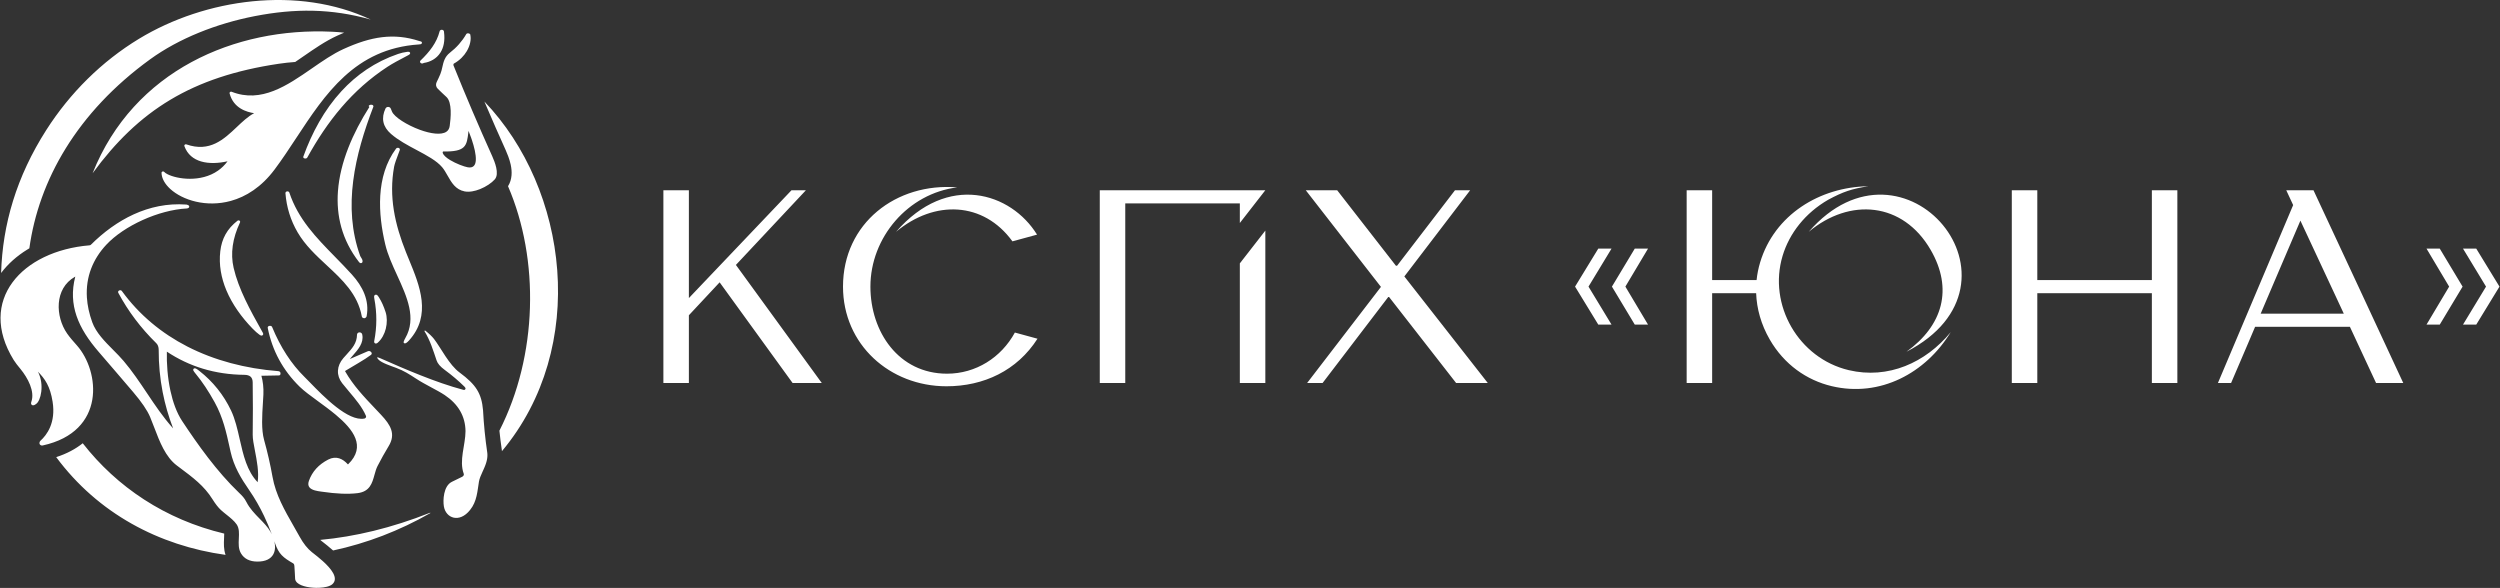
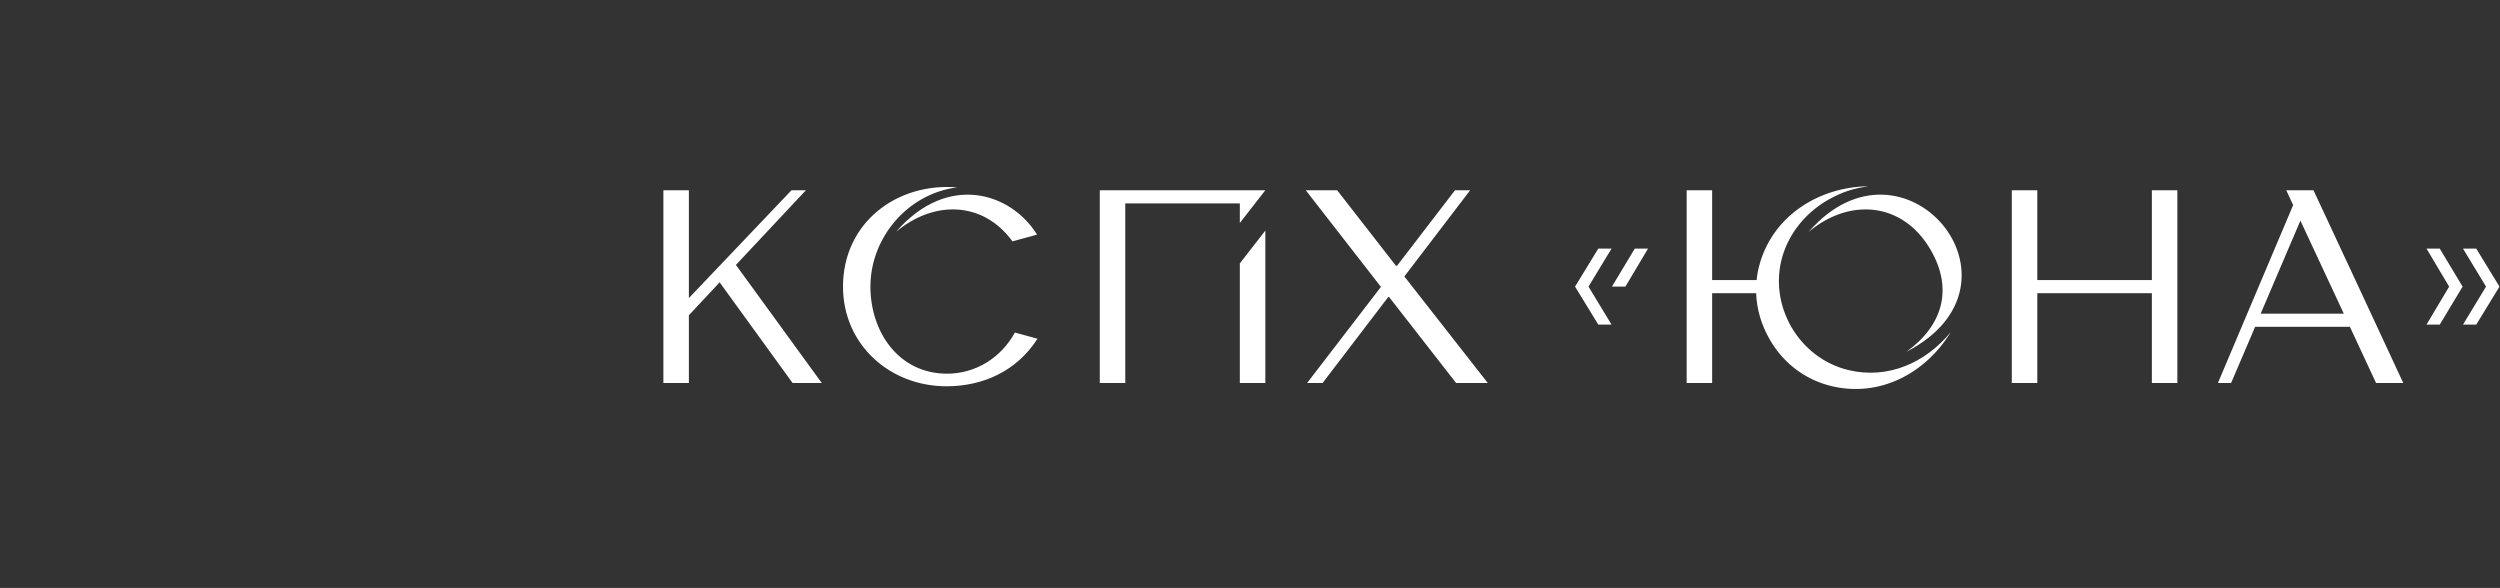
<svg xmlns="http://www.w3.org/2000/svg" width="978" height="230" viewBox="0 0 978 230" fill="none">
  <rect x="0" y="0" width="978" height="230" fill="#333333" stroke="none" />
-   <path d="M134.637 12.775C133.043 12.607 131.44 12.484 129.834 12.408C92.112 10.625 52.303 27.427 36.22 67.781C54.209 43.215 75.002 30.005 109.072 24.942C111.199 24.625 113.338 24.394 115.483 24.244C116.578 23.507 117.665 22.752 118.75 22.003L118.819 21.936L118.83 21.95C120.934 20.492 123.02 19.05 125.131 17.714C127.358 16.304 129.613 15.015 131.944 13.952C132.858 13.535 133.757 13.143 134.637 12.775V12.775ZM196.359 176.496C230.349 135.829 222.351 74.01 189.496 39.719L190.128 41.202C191.441 44.277 192.705 47.197 193.919 49.966C195.018 52.467 196.327 55.405 197.85 58.781L197.879 58.854C198.139 59.43 198.472 60.216 198.827 61.186C199.191 62.185 199.536 63.273 199.772 64.337C200.077 65.729 200.231 67.181 200.111 68.596C199.982 70.101 199.559 71.544 198.741 72.847C211.13 101.535 210.335 139.119 195.369 168.48C195.616 170.921 195.937 173.479 196.327 176.152V176.241L196.359 176.497L196.359 176.496ZM130.307 215.349C143.374 212.544 156.264 207.649 168.345 200.716L168.297 200.565C153.202 206.541 138.802 209.97 125.277 211.205C125.385 211.302 125.498 211.397 125.609 211.487L125.604 211.491L126.15 211.923C127.181 212.724 128.751 213.946 130.14 215.2L130.307 215.349L130.307 215.349ZM21.985 178.827C38.323 200.858 62.212 213.463 88.231 217.069C87.478 214.824 87.548 212.732 87.65 210.649H87.641L87.663 210.373C87.691 209.79 87.722 209.207 87.714 208.741C64.639 203.248 45.722 190.518 32.369 173.402C29.581 175.625 26.149 177.485 21.985 178.827ZM184.303 53.879C183.951 52.876 183.601 51.977 183.303 51.239L183.288 51.196L183.23 51.683C182.611 56.984 182.32 59.435 173.37 59.258C173.309 59.296 173.259 59.344 173.224 59.401C173.175 59.481 173.151 59.574 173.166 59.674L173.171 59.701C173.362 60.66 174.558 61.685 176.068 62.604C178.425 64.039 181.483 65.151 182.897 65.427L182.915 65.431C185.177 65.86 186.032 64.606 186.14 62.68L186.141 62.674C186.263 60.452 185.488 57.416 184.61 54.781L184.303 53.879ZM153.332 43.612C154.209 45.773 159.164 48.921 164.276 50.788C166.371 51.551 168.476 52.096 170.323 52.258C172.097 52.412 173.616 52.221 174.621 51.542C175.326 51.066 175.793 50.326 175.93 49.267C176.119 47.808 176.398 45.477 176.307 43.242C176.221 41.077 175.803 38.998 174.634 37.93C174.088 37.43 173.537 36.918 172.985 36.393C172.467 35.9 171.89 35.34 171.249 34.708L171.242 34.702C170.894 34.361 170.679 33.942 170.599 33.504C170.525 33.062 170.586 32.597 170.798 32.166C171.033 31.695 171.278 31.183 171.532 30.631C171.772 30.111 172.014 29.566 172.255 28.995C172.621 28.125 172.83 27.206 173.035 26.287C173.493 24.247 173.943 22.221 176.016 20.61C177.325 19.59 178.515 18.477 179.579 17.266C180.641 16.059 181.578 14.76 182.384 13.369L182.402 13.341C182.484 13.214 182.606 13.123 182.743 13.072C182.872 13.021 183.006 13.009 183.139 13.026C183.273 13.055 183.406 13.085 183.538 13.123C183.707 13.181 183.837 13.279 183.922 13.414C183.998 13.532 184.029 13.661 184.015 13.799C184.352 15.467 183.919 17.791 182.609 20.01C181.53 21.841 179.846 23.618 177.508 24.902C177.443 24.998 177.398 25.105 177.38 25.213C177.353 25.351 177.369 25.497 177.423 25.635C179.84 31.639 182.306 37.582 184.815 43.463C187.314 49.318 189.904 55.219 192.58 61.155L192.597 61.198C193.069 62.245 193.755 63.91 194.117 65.558C194.505 67.32 194.52 69.084 193.555 70.177C192.328 71.573 190.147 73.036 187.81 73.975C185.761 74.8 183.565 75.228 181.757 74.877C178.194 74.175 176.616 71.392 175.069 68.664C174.412 67.503 173.759 66.352 172.969 65.416C170.798 62.849 166.965 60.806 162.973 58.681C159.442 56.802 155.788 54.855 152.951 52.382C151.344 50.981 150.36 49.444 150.006 47.776C149.651 46.11 149.92 44.329 150.814 42.434C150.946 42.157 151.182 41.974 151.451 41.885L151.502 41.869C151.617 41.836 151.742 41.821 151.864 41.823H151.87C152.01 41.828 152.149 41.855 152.274 41.902C152.533 42.002 152.751 42.189 152.864 42.463C153.014 42.846 153.174 43.23 153.333 43.612H153.332ZM99.416 44.28C96.581 43.84 91.335 42.408 89.813 36.526C89.74 36.242 89.936 35.95 90.254 35.878C90.389 35.848 90.522 35.861 90.639 35.908C102.22 40.459 112.347 33.449 122.029 26.752C126.177 23.882 130.249 21.064 134.344 19.198C139.782 16.716 144.704 15.118 149.521 14.544C154.345 13.971 159.046 14.426 164.035 16.053C164.354 16.108 164.58 16.165 164.704 16.222L164.745 16.243C164.972 16.36 165.081 16.54 165.071 16.758L165.067 16.793C165.045 17.03 164.898 17.187 164.631 17.279L164.586 17.293C164.444 17.335 164.204 17.366 163.877 17.387C138.907 19.008 127.182 36.822 115.886 53.99C113.11 58.206 110.361 62.385 107.42 66.312C102.266 73.203 96.211 76.971 90.27 78.603C85.482 79.917 80.767 79.841 76.656 78.893C72.536 77.945 69.011 76.114 66.612 73.928C64.497 71.999 63.239 69.781 63.186 67.615C63.18 67.321 63.439 67.073 63.763 67.061C63.959 67.055 64.135 67.133 64.246 67.26C64.493 67.548 64.94 67.859 65.547 68.167C67.419 69.113 70.662 69.941 74.296 69.941C77.916 69.941 81.912 69.114 85.291 66.75C86.652 65.797 87.917 64.593 89.017 63.095C85.531 63.882 81.778 64.084 78.638 63.149C75.7 62.272 73.297 60.417 72.129 57.155C72.029 56.876 72.201 56.573 72.508 56.477C72.649 56.434 72.791 56.441 72.915 56.485C82.083 59.687 87.569 54.493 92.613 49.719C94.86 47.593 97.022 45.544 99.416 44.281V44.28ZM140.407 102.47C133.714 93.807 131.509 84.338 132.201 74.838C133.034 63.424 138.061 51.971 144.51 41.83C144.031 41.534 144.166 41.253 144.87 40.999L144.884 40.994C144.992 40.956 145.102 40.948 145.206 40.966C145.307 40.971 145.424 40.986 145.552 41.012L145.684 41.048C145.818 41.102 145.925 41.196 145.99 41.3C146.066 41.421 146.097 41.563 146.07 41.705L146.04 41.804C142.454 51.15 139.426 60.917 138.171 70.772C136.917 80.595 137.43 90.506 140.916 100.16C140.962 100.286 141.089 100.478 141.221 100.682C141.476 101.074 141.756 101.508 141.815 101.951C141.886 102.45 141.757 102.764 141.421 102.895C141.073 103.031 140.734 102.889 140.407 102.471L140.407 102.47ZM158.531 132.324C163.058 124.52 159.199 116.087 155.354 107.683C153.505 103.648 151.66 99.617 150.719 95.626C149.311 89.679 148.364 83.029 148.76 76.516C149.16 69.968 150.922 63.555 154.945 58.126L154.959 58.108C155.129 57.893 155.378 57.795 155.703 57.816C155.968 57.827 156.172 57.918 156.308 58.095C156.442 58.274 156.472 58.483 156.382 58.724L156.377 58.734C155.735 60.392 155.226 61.768 154.858 62.856L154.845 62.887C154.489 63.939 154.268 64.707 154.185 65.186C153.112 71.056 153.182 76.687 154.063 82.219C154.946 87.763 156.644 93.209 158.824 98.687C159.167 99.551 159.604 100.611 160.048 101.688C164.191 111.749 168.953 123.313 160.007 133.198C159.144 134.144 158.526 134.506 158.145 134.282C157.883 134.126 157.808 133.808 157.972 133.565C158.049 133.247 158.232 132.833 158.531 132.325L158.531 132.324ZM141.535 123.771C139.935 115.037 133.94 109.472 127.844 103.81C123.644 99.913 119.395 95.968 116.433 90.902C115.06 88.553 113.975 86.1 113.182 83.546C112.386 80.987 111.88 78.332 111.665 75.584V75.566C111.658 75.454 111.678 75.348 111.723 75.258L111.726 75.25C111.795 75.107 111.92 74.993 112.074 74.928C112.177 74.884 112.296 74.859 112.427 74.859C112.501 74.859 112.578 74.87 112.659 74.884C112.764 74.902 112.856 74.941 112.947 75.003L112.964 75.012C113.052 75.078 113.122 75.159 113.166 75.266L113.188 75.328C116.646 85.732 123.659 92.901 131.049 100.456C133.252 102.708 135.489 104.995 137.695 107.432C139.788 109.747 141.511 112.271 142.565 114.98L142.576 115.012C143.629 117.736 144.011 120.649 143.425 123.724L143.397 123.816C143.367 123.903 143.317 123.981 143.251 124.06L143.041 124.28C142.924 124.385 142.776 124.454 142.606 124.48C142.478 124.502 142.341 124.493 142.202 124.454C142.024 124.409 141.878 124.322 141.758 124.203C141.647 124.087 141.57 123.947 141.537 123.785L141.534 123.771L141.535 123.771ZM91.39 104.758C93.322 113.152 97.976 121.491 102.266 129.176L102.75 130.041C102.885 130.288 102.958 130.487 102.967 130.63C102.983 130.851 102.901 131.03 102.72 131.158L102.657 131.198C102.494 131.293 102.307 131.316 102.1 131.264L102.035 131.244C101.889 131.193 101.716 131.098 101.52 130.957L101.489 130.935C101.093 130.653 100.67 130.313 100.226 129.916L100.212 129.904C99.755 129.5 99.28 129.042 98.786 128.533C94.503 124.117 90.835 119.03 88.54 113.538C86.522 108.709 85.564 103.564 86.177 98.285C86.462 95.818 87.127 93.635 88.227 91.666C89.324 89.703 90.853 87.961 92.868 86.373C93.004 86.25 93.183 86.198 93.354 86.207L93.389 86.209C93.439 86.213 93.485 86.222 93.531 86.239C93.594 86.258 93.651 86.286 93.699 86.318L93.798 86.403L93.876 86.505C93.963 86.648 93.975 86.811 93.904 86.979L93.899 86.995C92.419 90.131 91.472 93.183 91.053 96.149C90.639 99.104 90.75 101.974 91.39 104.758V104.758ZM150.847 122.091C151.458 123.996 151.478 126.368 150.923 128.593C150.4 130.681 149.36 132.658 147.813 134.029C147.429 134.369 147.079 134.471 146.756 134.329C146.433 134.187 146.311 133.871 146.401 133.387L146.407 133.355C146.938 130.614 147.21 127.877 147.216 125.145C147.224 122.404 146.969 119.666 146.452 116.935C146.351 116.423 146.325 116.057 146.369 115.84C146.42 115.568 146.578 115.388 146.829 115.306C147.08 115.226 147.323 115.272 147.551 115.449L147.565 115.459C147.746 115.603 147.973 115.895 148.242 116.329L148.259 116.355C148.762 117.156 149.228 118.028 149.655 118.971C150.087 119.927 150.481 120.96 150.837 122.066L150.847 122.091ZM136.835 140.456L143.902 137.4C144.102 137.319 144.311 137.297 144.51 137.332L144.589 137.35C144.759 137.393 144.916 137.477 145.047 137.595C145.124 137.668 145.202 137.748 145.27 137.831C145.392 137.983 145.437 138.164 145.415 138.336L145.406 138.396C145.374 138.553 145.284 138.702 145.145 138.818C142.608 140.757 138.044 143.234 135.137 145.039C135.055 145.09 135.008 145.132 134.999 145.164C134.994 145.198 135.012 145.25 135.053 145.32L135.072 145.353C138.253 150.87 142.384 155.218 146.742 159.809L149.06 162.261C150.967 164.292 152.414 166.157 153.041 168.113C153.683 170.121 153.47 172.187 152.026 174.56L151.997 174.602C151.251 175.835 150.512 177.101 149.788 178.401C149.061 179.704 148.361 181.01 147.693 182.313C147.161 183.357 146.826 184.558 146.498 185.75C145.581 189.06 144.672 192.333 139.844 192.922C138.002 193.147 135.917 193.213 133.599 193.117C131.295 193.022 128.746 192.768 125.95 192.355L125.601 192.307C124.823 192.199 123.95 192.076 123.152 191.845C121.383 191.331 120.046 190.348 120.849 188.096C121.487 186.29 122.442 184.692 123.705 183.299C124.964 181.916 126.532 180.741 128.409 179.775C129.988 178.962 131.428 178.899 132.726 179.31C133.977 179.707 135.072 180.55 136.017 181.58L136.117 181.683L136.229 181.585C143.325 174.658 138.244 168.01 131.35 162.259C129.104 160.386 126.651 158.593 124.351 156.915C121.546 154.866 118.97 152.985 117.229 151.284C113.949 148.078 111.27 144.555 109.19 140.724C107.108 136.89 105.621 132.74 104.737 128.277L104.731 128.107C104.744 127.957 104.812 127.822 104.912 127.713C105.026 127.596 105.19 127.508 105.375 127.482C105.49 127.47 105.608 127.47 105.725 127.466C105.884 127.47 106.044 127.517 106.171 127.602L106.202 127.623C106.312 127.703 106.405 127.81 106.457 127.938C108.094 131.902 109.967 135.513 112.079 138.765C114.187 142.016 116.537 144.912 119.119 147.452C119.732 148.053 120.438 148.78 121.237 149.599C126.613 155.126 136.177 164.955 142.527 163.743L142.657 163.708C142.856 163.64 143.012 163.509 143.108 163.351C143.207 163.191 143.244 163.002 143.2 162.815L143.149 162.666C141.735 159.319 139.085 156.178 136.54 153.165C135.609 152.059 134.686 150.969 133.858 149.909C132.676 148.394 132.127 146.703 132.206 145.008L132.21 144.963C132.3 143.288 133.004 141.613 134.315 140.103L134.321 140.096C134.785 139.561 135.219 139.084 135.644 138.619C137.767 136.289 139.616 134.26 139.669 130.886L139.69 130.734C139.731 130.538 139.845 130.365 140.003 130.24L140.035 130.213C140.208 130.089 140.43 130.014 140.662 130.019L140.785 130.026C141.039 130.056 141.251 130.154 141.413 130.313L141.427 130.327C141.572 130.474 141.67 130.665 141.716 130.892L141.717 130.91C142.365 134.134 140.127 136.681 138.031 139.065C137.615 139.54 137.205 140.005 136.836 140.456H136.835ZM105.784 207.974C105.98 208.311 106.166 208.659 106.339 209.012C105.42 206.571 104.407 204.163 103.28 201.8C101.638 198.36 99.753 195.026 97.543 191.829C95.876 189.42 94.363 187.079 93.104 184.621C91.849 182.167 90.849 179.605 90.208 176.751L89.876 175.254C88.529 169.12 87.25 163.307 83.972 157.361C82.77 155.19 81.56 153.18 80.333 151.338C79.113 149.504 77.87 147.817 76.605 146.283L76.578 146.255C76.082 145.655 75.774 145.229 75.661 144.983C75.522 144.673 75.564 144.421 75.789 144.23L75.797 144.227C76.023 144.042 76.302 144.024 76.632 144.172C76.892 144.291 77.342 144.596 77.972 145.09C80.65 147.185 83.023 149.527 85.094 152.113C87.163 154.697 88.932 157.527 90.392 160.595C91.99 163.957 92.876 167.873 93.775 171.837C95.174 178.012 96.603 184.315 100.795 188.641C101.357 184.713 100.481 180.191 99.738 176.34C99.262 173.885 98.838 171.696 98.857 170.034C98.904 166.624 98.926 163.212 98.926 159.805C98.925 156.396 98.898 152.983 98.851 149.565C98.834 148.572 98.561 147.837 98.03 147.362C97.499 146.887 96.68 146.643 95.575 146.634C89.854 146.577 84.435 145.771 79.319 144.216C74.351 142.705 69.668 140.488 65.275 137.567C65.161 142.138 65.538 147.662 66.679 152.914C67.632 157.289 69.111 161.47 71.27 164.729C74.305 169.311 77.683 174.232 81.407 179.07C85.119 183.892 89.168 188.615 93.549 192.807C94.148 193.378 94.653 193.869 95.108 194.413C95.572 194.966 95.981 195.57 96.386 196.361C97.717 198.984 99.681 200.988 101.558 202.902C103.158 204.538 104.702 206.112 105.784 207.974ZM57.459 153.734C60.648 158.498 63.835 163.259 67.725 167.586C65.935 162.944 64.571 158.209 63.63 153.386C62.58 147.993 62.064 142.481 62.08 136.854C62.08 136.32 62.002 135.805 61.829 135.342C61.68 134.935 61.452 134.565 61.139 134.259C58.126 131.31 55.38 128.194 52.904 124.911C50.432 121.637 48.231 118.196 46.293 114.588C46.192 114.41 46.171 114.231 46.228 114.053C46.283 113.887 46.396 113.75 46.572 113.651C46.614 113.623 46.661 113.602 46.713 113.587C46.855 113.53 47.001 113.512 47.146 113.533L47.175 113.537C47.358 113.569 47.513 113.657 47.633 113.797L47.682 113.857C54.459 123.178 63.206 130.396 73.302 135.569C83.901 141 95.995 144.185 108.861 145.192C109.138 145.212 109.357 145.306 109.515 145.47C109.677 145.636 109.747 145.843 109.733 146.087L109.711 146.295C109.699 146.677 109.465 146.871 108.984 146.871L102.261 146.998C102.565 148.123 102.785 149.279 102.918 150.465C103.057 151.71 103.1 152.983 103.043 154.282V154.29C102.993 155.384 102.921 156.519 102.847 157.698C102.538 162.498 102.18 168.042 103.316 172.123C103.979 174.489 104.586 176.881 105.138 179.299C105.688 181.695 106.176 184.111 106.61 186.544C107.852 193.548 111.329 199.616 114.859 205.786C115.651 207.166 116.442 208.555 117.219 209.962L117.234 209.989C117.96 211.308 118.724 212.468 119.519 213.467C120.309 214.458 121.133 215.301 121.991 215.988L122.585 216.454C123.496 217.163 124.887 218.248 126.273 219.499C129.49 222.396 132.621 226.163 130.045 228.513L130.036 228.526C129.062 229.401 127.011 229.875 124.761 229.956C123.177 230.013 121.473 229.884 119.985 229.573C118.442 229.252 117.098 228.725 116.293 227.997C115.784 227.538 115.478 226.996 115.449 226.374L115.325 223.947L115.172 221.512C115.152 221.189 115.096 220.928 115.007 220.735C114.94 220.589 114.856 220.487 114.761 220.431C112.736 219.261 111.32 218.357 110.207 217.188C109.087 216.01 108.302 214.591 107.553 212.4L107.315 211.709C107.507 212.519 107.611 213.327 107.596 214.096C107.576 215.11 107.357 216.068 106.892 216.893C106.414 217.739 105.679 218.447 104.639 218.942C103.598 219.439 102.245 219.715 100.543 219.69C99.103 219.67 97.862 219.397 96.822 218.873L96.785 218.857C95.725 218.314 94.881 217.517 94.265 216.468C93.227 214.704 93.33 212.671 93.431 210.646C93.531 208.674 93.628 206.702 92.595 205.169C91.654 203.771 90.063 202.503 88.559 201.303C87.801 200.697 87.062 200.108 86.426 199.52C85.9 199.038 85.361 198.44 84.805 197.731C84.263 197.033 83.696 196.218 83.114 195.289C79.827 190.049 75.655 186.935 69.865 182.616L69.234 182.146C64.723 178.773 62.438 172.758 60.353 167.275C59.794 165.8 59.249 164.366 58.702 163.08C58.153 161.793 57.328 160.342 56.235 158.73C55.135 157.112 53.762 155.337 52.121 153.408C49.89 150.791 47.656 148.174 45.415 145.562L38.574 137.611C34.669 133.08 31.611 128.501 29.936 123.587C28.32 118.84 27.997 113.795 29.451 108.204L29.316 108.279C21.167 112.881 21.667 123.87 26.244 130.464C27.325 132.02 28.684 133.551 30.072 135.11C39.05 145.211 41.623 168.826 16.685 174.271C16.276 174.361 15.769 174.202 15.519 173.753C15.318 173.389 15.489 172.719 15.808 172.433C18.304 170.193 21.889 165.426 20.58 157.164C19.616 151.054 17.562 148.179 14.841 145.402C17.512 150.559 15.894 156.955 14.099 158.038C13.694 158.368 13.065 158.77 12.518 158.444C12.336 158.333 12.221 158.173 12.172 157.977C12.119 157.763 12.149 157.494 12.245 157.225C13.73 153.127 10.869 147.84 8.007 144.34C6.976 143.084 6.017 141.909 5.35 140.826C-9.016 117.508 8.57 98.152 35.041 95.97C35.141 95.961 35.242 95.934 35.337 95.89C35.423 95.853 35.498 95.801 35.56 95.74L35.584 95.714C45.277 86.086 58.061 78.946 72.863 80.02L72.96 80.034C73.353 80.117 73.614 80.223 73.76 80.33C73.949 80.471 74.033 80.643 74.033 80.828C74.033 81.01 73.952 81.164 73.805 81.285L73.76 81.321C73.618 81.424 73.401 81.5 73.154 81.545L73.071 81.553C62.124 82.121 48.538 88.297 41.577 95.75C36.432 101.259 33.473 108.218 33.996 116.416C34.189 119.456 34.864 122.671 36.083 126.046C37.555 130.133 40.991 133.586 44.279 136.893C45.73 138.352 47.154 139.787 48.373 141.229C51.753 145.214 54.606 149.478 57.457 153.736L57.459 153.734ZM182.093 152.123C181.956 152.486 181.69 152.613 181.288 152.515C175.7 151.021 170.112 149.027 164.632 146.861C159.154 144.697 153.769 142.369 148.699 140.113C147.406 139.54 147.202 139.728 148.075 140.687C149.252 141.963 153.115 143.224 154.939 143.896C158.105 145.074 160.196 146.463 162.753 148.116C166.375 150.507 170.84 152.487 173.976 154.554C179.295 158.117 182.02 162.828 182.11 168.647C182.084 174.188 179.493 180.099 181.429 185.389C181.571 185.782 181.298 186.265 180.802 186.515C179.433 187.179 178.089 187.835 176.762 188.492C173.447 190.13 173.248 195.769 173.639 198.086C174.398 202.736 179.731 204.737 183.874 199.52C186.632 196.16 186.767 191.956 187.364 188.424C187.569 187.182 188.15 185.894 188.767 184.54L188.787 184.498L188.816 184.432L188.864 184.327L188.865 184.324L188.916 184.217L188.942 184.154L188.965 184.109L189.014 183.998L189.02 183.982L189.062 183.89L189.1 183.807L189.111 183.78L189.162 183.671L189.178 183.634L189.21 183.561L189.256 183.458L189.26 183.45L189.309 183.34L189.332 183.281L189.356 183.229L189.405 183.117L189.41 183.104L189.451 183.007L189.487 182.926L189.501 182.894L189.547 182.781L189.56 182.749L189.592 182.669L189.635 182.57L189.64 182.557L189.687 182.442L189.705 182.39L189.73 182.33L189.773 182.215L189.778 182.209L189.82 182.103L189.846 182.027L189.862 181.988L189.905 181.872L189.915 181.844L189.947 181.757L189.982 181.662L189.987 181.642L190.027 181.526L190.045 181.477L190.068 181.411L190.106 181.295L190.107 181.292L190.145 181.177L190.164 181.106L190.182 181.06L190.215 180.942L190.223 180.919L190.249 180.825L190.276 180.732L190.283 180.707L190.315 180.588L190.328 180.543L190.348 180.47L190.377 180.354V180.351L190.406 180.231L190.423 180.165L190.434 180.111L190.46 179.99L190.464 179.973L190.484 179.87L190.503 179.781L190.509 179.749L190.532 179.628L190.537 179.588L190.551 179.505L190.569 179.394V179.384L190.589 179.261L190.597 179.198L190.598 179.188L190.619 179.014L190.621 179.003L190.637 178.833L190.641 178.805L190.645 178.766L190.653 178.642L190.661 178.516L190.669 178.408V178.392L190.672 178.266L190.674 178.208V178.139V178.014V178.007V177.887L190.671 177.805V177.799L190.664 177.632L190.662 177.603L190.655 177.503L190.651 177.399L190.646 177.374L190.636 177.248L190.63 177.194L190.605 176.986C189.817 171.598 189.262 166.088 188.965 160.486C188.397 153.852 186.188 150.469 179.838 145.759C175.694 142.763 172.472 136.074 169.776 132.587C168.999 131.606 167.874 130.525 166.399 129.355C166.367 129.326 166.336 129.312 166.285 129.318C166.199 129.326 166.126 129.349 166.081 129.393C166.021 129.44 166.008 129.493 166.05 129.553C168.296 133.183 169.467 137.108 170.79 140.996C171.193 142.235 172.271 143.471 174.007 144.733C176.775 146.771 179.365 148.96 181.723 151.284C182.057 151.625 182.176 151.904 182.093 152.123H182.093ZM133.604 35.637C139.43 29.316 146.706 24.189 155.723 21.107C156.291 20.913 156.872 20.745 157.469 20.606C158.059 20.468 158.659 20.359 159.263 20.281L159.28 20.278C159.918 20.193 160.3 20.31 160.423 20.632C160.55 20.957 160.332 21.263 159.778 21.557L158.486 22.243C156.096 23.499 153.656 24.785 151.616 26.111C144.656 30.652 138.758 35.987 133.627 41.955C128.494 47.924 124.127 54.529 120.224 61.607L120.196 61.655C120.143 61.74 120.077 61.813 119.989 61.872L119.923 61.916C119.805 61.98 119.674 62.014 119.527 62.013L119.236 61.994C119.105 61.981 119 61.952 118.901 61.893C118.651 61.743 118.578 61.55 118.65 61.298L118.66 61.265C121.991 51.99 126.814 43.001 133.604 35.637V35.637ZM165.776 24.631L165.556 24.744C165.382 24.82 165.218 24.852 165.072 24.837L164.986 24.826C164.813 24.795 164.662 24.721 164.55 24.628C164.477 24.564 164.414 24.488 164.371 24.405L164.354 24.365C164.313 24.273 164.299 24.173 164.309 24.071C164.322 23.937 164.385 23.802 164.499 23.691L164.504 23.686C166.25 22.002 167.839 20.264 169.131 18.382C170.413 16.515 171.407 14.5 171.976 12.243L171.98 12.232C172.022 12.077 172.11 11.946 172.23 11.847L172.235 11.842C172.36 11.74 172.516 11.676 172.685 11.652L172.712 11.649C172.817 11.637 172.924 11.645 173.023 11.665C173.135 11.686 173.245 11.731 173.34 11.793L173.349 11.801C173.412 11.843 173.468 11.898 173.517 11.961L173.613 12.125C173.638 12.181 173.658 12.243 173.671 12.306L173.686 12.427C174.158 15.986 173.519 18.689 172.251 20.641C170.724 22.998 168.29 24.261 165.777 24.631L165.776 24.631ZM99.726 6.296C115.338 3.275 129.616 3.29 145.039 7.66C116.687 -5.688 80.343 -0.581 54.367 15.183C39.752 24.053 27.366 36.376 18.104 50.866C6.421 69.149 0.989 87.846 0.436 106.791C3.106 103.241 6.57 100.157 10.659 97.638C10.932 97.471 11.205 97.306 11.482 97.143C15.159 70.568 30.067 43.988 58.733 23.2C69.976 15.054 84.682 9.208 99.727 6.296H99.726Z" fill="white" />
-   <path d="M511.015 74.42H523.095L546.087 103.965H546.528L569.197 74.42H575.133L549.382 108.144L582.016 149.821H569.626L543.414 116.193H543.079L517.401 149.821H511.353L540.222 112.228L510.813 74.42H511.016H511.015ZM635.848 112.121L644.715 126.997H639.529L630.588 112.121L639.529 97.246H644.715L635.848 112.121ZM621.422 112.121L630.438 126.997H625.255L616.164 112.121L625.255 97.246H630.438L621.422 112.121ZM958.109 112.121L949.244 126.997H954.428L963.368 112.121L954.428 97.246H949.244L958.109 112.121ZM972.534 112.121L963.519 126.997H968.703L977.794 112.121L968.703 97.246H963.519L972.534 112.121ZM340.506 112.121C340.506 129.828 351.554 146.187 370.489 146.187C381.741 146.187 391.667 139.895 397.02 130.091L405.868 132.506C397.915 144.955 384.847 151.111 370.274 151.111C348.053 151.111 329.783 134.775 329.783 112.121C329.783 87.287 350.645 71.347 374.478 73.304C355.222 75.652 340.506 92.889 340.506 112.121ZM396.064 94.416C384.769 78.842 365.582 78.092 350.523 90.696C370.763 67.379 395.552 75.359 405.691 91.79L396.064 94.416ZM880.672 131.431L880.544 131.733L880.031 132.94L879.9 133.242L879.771 133.543L879.645 133.845L879.516 134.147L879.388 134.449L879.259 134.75L879.192 134.908C877.073 139.884 874.947 144.86 872.805 149.821H867.652L897.083 80.224L894.379 74.42H905.034C916.788 99.526 928.461 124.682 940.151 149.821H929.514L929.486 149.763L922.655 135.096L922.621 135.017L922.453 134.658L922.285 134.297L922.117 133.938L921.95 133.578L921.782 133.218L921.615 132.857L921.448 132.499L921.282 132.138L921.114 131.779L920.946 131.418L920.779 131.058L920.613 130.7L920.444 130.339L920.277 129.98L920.109 129.62L919.942 129.259L919.776 128.9L919.607 128.54L919.439 128.18L919.283 127.844H882.195L880.672 131.431ZM669.792 109.552H687.178C687.42 107.219 687.884 104.918 688.555 102.676C694.149 84.001 711.934 73.131 730.849 72.865C724.343 73.883 721.038 74.998 715.191 78.143C706.221 83.323 700.003 91.229 697.342 100.113C691.606 119.263 703.596 140.146 723.213 144.797C738.667 148.461 753.316 141.87 763.131 129.93C753.348 145.965 735.503 155.555 716.571 151.066C706.773 148.742 697.968 142.591 692.333 132.836L692.321 132.816C688.93 126.936 687.218 120.76 687.004 114.69H669.793V132.889V149.821H659.821V149.723V74.42H669.793V93.348V102.823V106.927V109.553L669.792 109.552ZM916.893 122.706L916.882 122.684L916.609 122.097L916.337 121.51L916.063 120.924L915.79 120.336L915.518 119.75L915.245 119.163L914.971 118.577L914.699 117.988L914.425 117.402L914.278 117.087C909.5 106.821 904.718 96.558 899.917 86.31L888.97 111.929L885.984 118.928L885.982 118.932L885.891 119.151L885.795 119.37L885.704 119.588L885.612 119.806L885.517 120.025L885.425 120.244L885.332 120.462L885.24 120.681L884.959 121.337L884.866 121.555L884.775 121.775L884.402 122.65L884.378 122.705H916.893V122.706ZM796.992 109.552H841.809V97.211V74.42H851.782V149.821H851.686H841.809V129.149V116.139V114.69H796.992V129.149V149.82H787.017V74.42H787.115H796.992V97.21V105.574V109.552V109.552ZM745.794 137.611C760.121 127.272 764.066 112.98 755.306 97.808C744.45 79.003 723.652 77.231 707.567 90.696C744.834 47.764 797.533 110.915 745.794 137.611ZM430.33 74.42H494.999L485.024 87.236V79.559H440.204V149.821H430.232V74.42H430.33ZM494.999 90.208V149.821H485.024V103.031L494.999 90.208ZM269.391 149.821H259.517V74.42H269.489V116.603L309.639 74.42H315.276L287.888 103.64L321.475 149.821H310.057L281.522 110.447L269.489 123.331V149.821H269.391H269.391Z" fill="white" />
+   <path d="M511.015 74.42H523.095L546.087 103.965H546.528L569.197 74.42H575.133L549.382 108.144L582.016 149.821H569.626L543.414 116.193H543.079L517.401 149.821H511.353L540.222 112.228L510.813 74.42H511.016H511.015ZM635.848 112.121H639.529L630.588 112.121L639.529 97.246H644.715L635.848 112.121ZM621.422 112.121L630.438 126.997H625.255L616.164 112.121L625.255 97.246H630.438L621.422 112.121ZM958.109 112.121L949.244 126.997H954.428L963.368 112.121L954.428 97.246H949.244L958.109 112.121ZM972.534 112.121L963.519 126.997H968.703L977.794 112.121L968.703 97.246H963.519L972.534 112.121ZM340.506 112.121C340.506 129.828 351.554 146.187 370.489 146.187C381.741 146.187 391.667 139.895 397.02 130.091L405.868 132.506C397.915 144.955 384.847 151.111 370.274 151.111C348.053 151.111 329.783 134.775 329.783 112.121C329.783 87.287 350.645 71.347 374.478 73.304C355.222 75.652 340.506 92.889 340.506 112.121ZM396.064 94.416C384.769 78.842 365.582 78.092 350.523 90.696C370.763 67.379 395.552 75.359 405.691 91.79L396.064 94.416ZM880.672 131.431L880.544 131.733L880.031 132.94L879.9 133.242L879.771 133.543L879.645 133.845L879.516 134.147L879.388 134.449L879.259 134.75L879.192 134.908C877.073 139.884 874.947 144.86 872.805 149.821H867.652L897.083 80.224L894.379 74.42H905.034C916.788 99.526 928.461 124.682 940.151 149.821H929.514L929.486 149.763L922.655 135.096L922.621 135.017L922.453 134.658L922.285 134.297L922.117 133.938L921.95 133.578L921.782 133.218L921.615 132.857L921.448 132.499L921.282 132.138L921.114 131.779L920.946 131.418L920.779 131.058L920.613 130.7L920.444 130.339L920.277 129.98L920.109 129.62L919.942 129.259L919.776 128.9L919.607 128.54L919.439 128.18L919.283 127.844H882.195L880.672 131.431ZM669.792 109.552H687.178C687.42 107.219 687.884 104.918 688.555 102.676C694.149 84.001 711.934 73.131 730.849 72.865C724.343 73.883 721.038 74.998 715.191 78.143C706.221 83.323 700.003 91.229 697.342 100.113C691.606 119.263 703.596 140.146 723.213 144.797C738.667 148.461 753.316 141.87 763.131 129.93C753.348 145.965 735.503 155.555 716.571 151.066C706.773 148.742 697.968 142.591 692.333 132.836L692.321 132.816C688.93 126.936 687.218 120.76 687.004 114.69H669.793V132.889V149.821H659.821V149.723V74.42H669.793V93.348V102.823V106.927V109.553L669.792 109.552ZM916.893 122.706L916.882 122.684L916.609 122.097L916.337 121.51L916.063 120.924L915.79 120.336L915.518 119.75L915.245 119.163L914.971 118.577L914.699 117.988L914.425 117.402L914.278 117.087C909.5 106.821 904.718 96.558 899.917 86.31L888.97 111.929L885.984 118.928L885.982 118.932L885.891 119.151L885.795 119.37L885.704 119.588L885.612 119.806L885.517 120.025L885.425 120.244L885.332 120.462L885.24 120.681L884.959 121.337L884.866 121.555L884.775 121.775L884.402 122.65L884.378 122.705H916.893V122.706ZM796.992 109.552H841.809V97.211V74.42H851.782V149.821H851.686H841.809V129.149V116.139V114.69H796.992V129.149V149.82H787.017V74.42H787.115H796.992V97.21V105.574V109.552V109.552ZM745.794 137.611C760.121 127.272 764.066 112.98 755.306 97.808C744.45 79.003 723.652 77.231 707.567 90.696C744.834 47.764 797.533 110.915 745.794 137.611ZM430.33 74.42H494.999L485.024 87.236V79.559H440.204V149.821H430.232V74.42H430.33ZM494.999 90.208V149.821H485.024V103.031L494.999 90.208ZM269.391 149.821H259.517V74.42H269.489V116.603L309.639 74.42H315.276L287.888 103.64L321.475 149.821H310.057L281.522 110.447L269.489 123.331V149.821H269.391H269.391Z" fill="white" />
</svg>